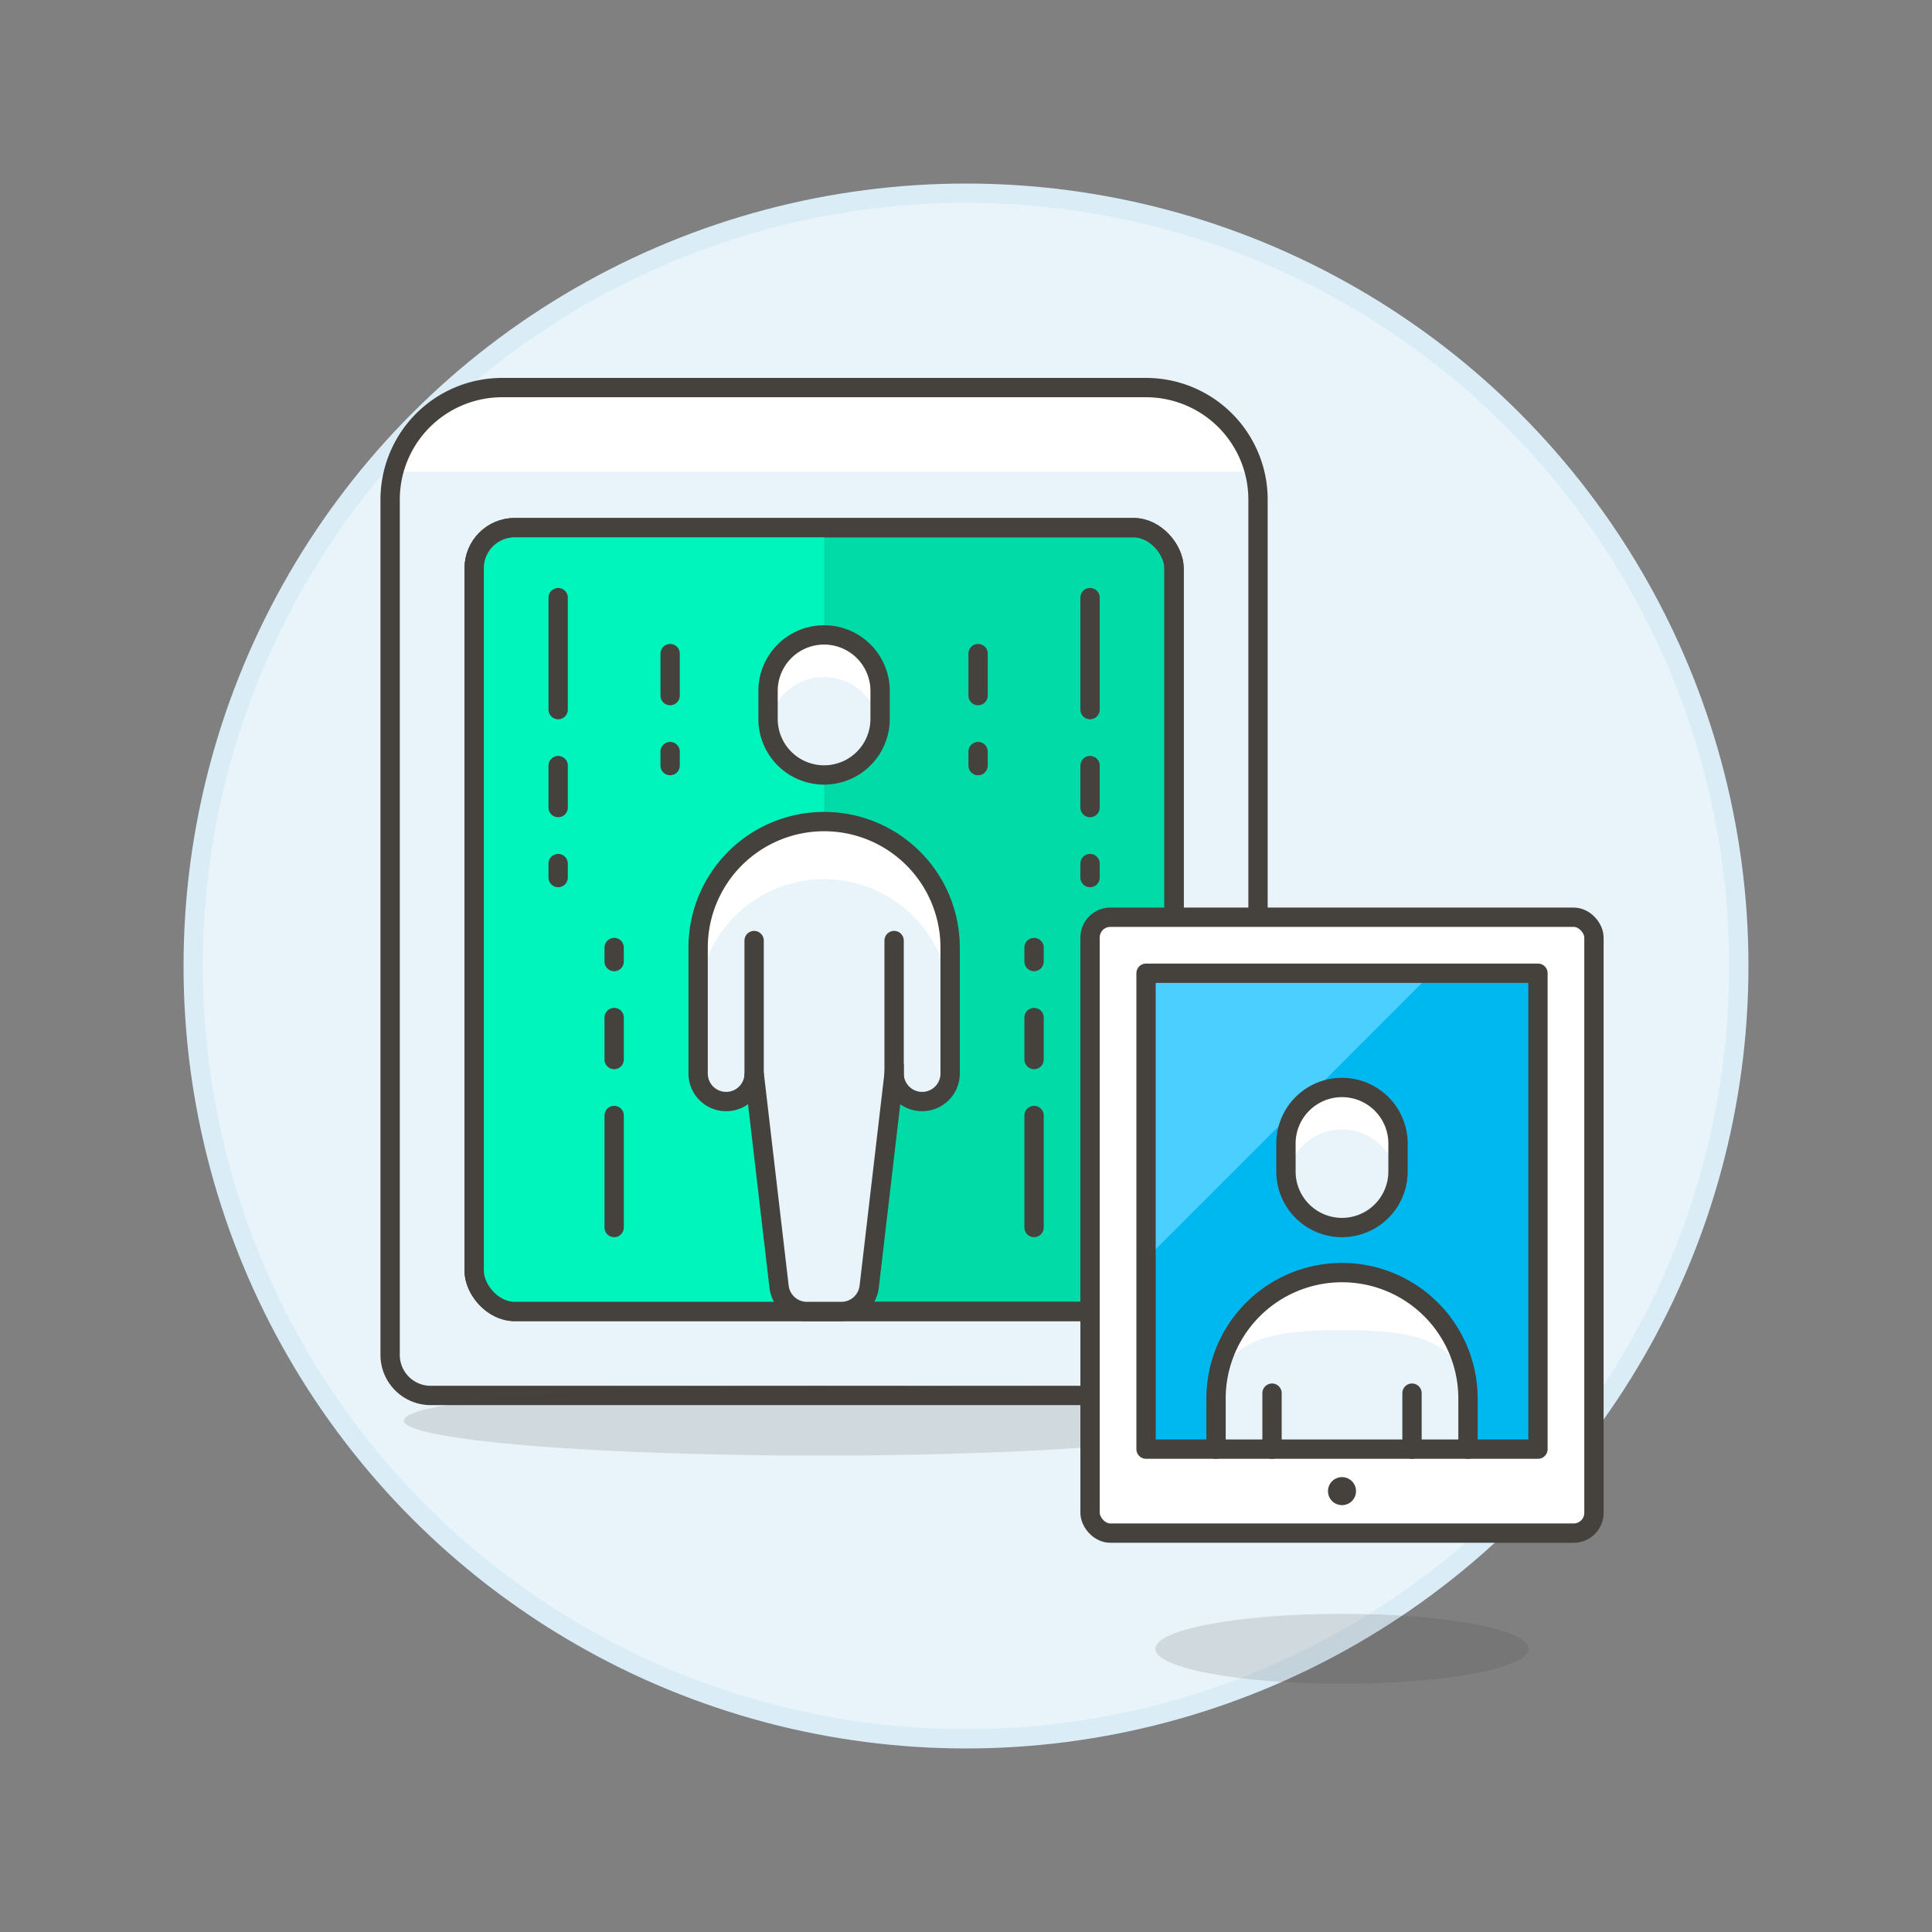
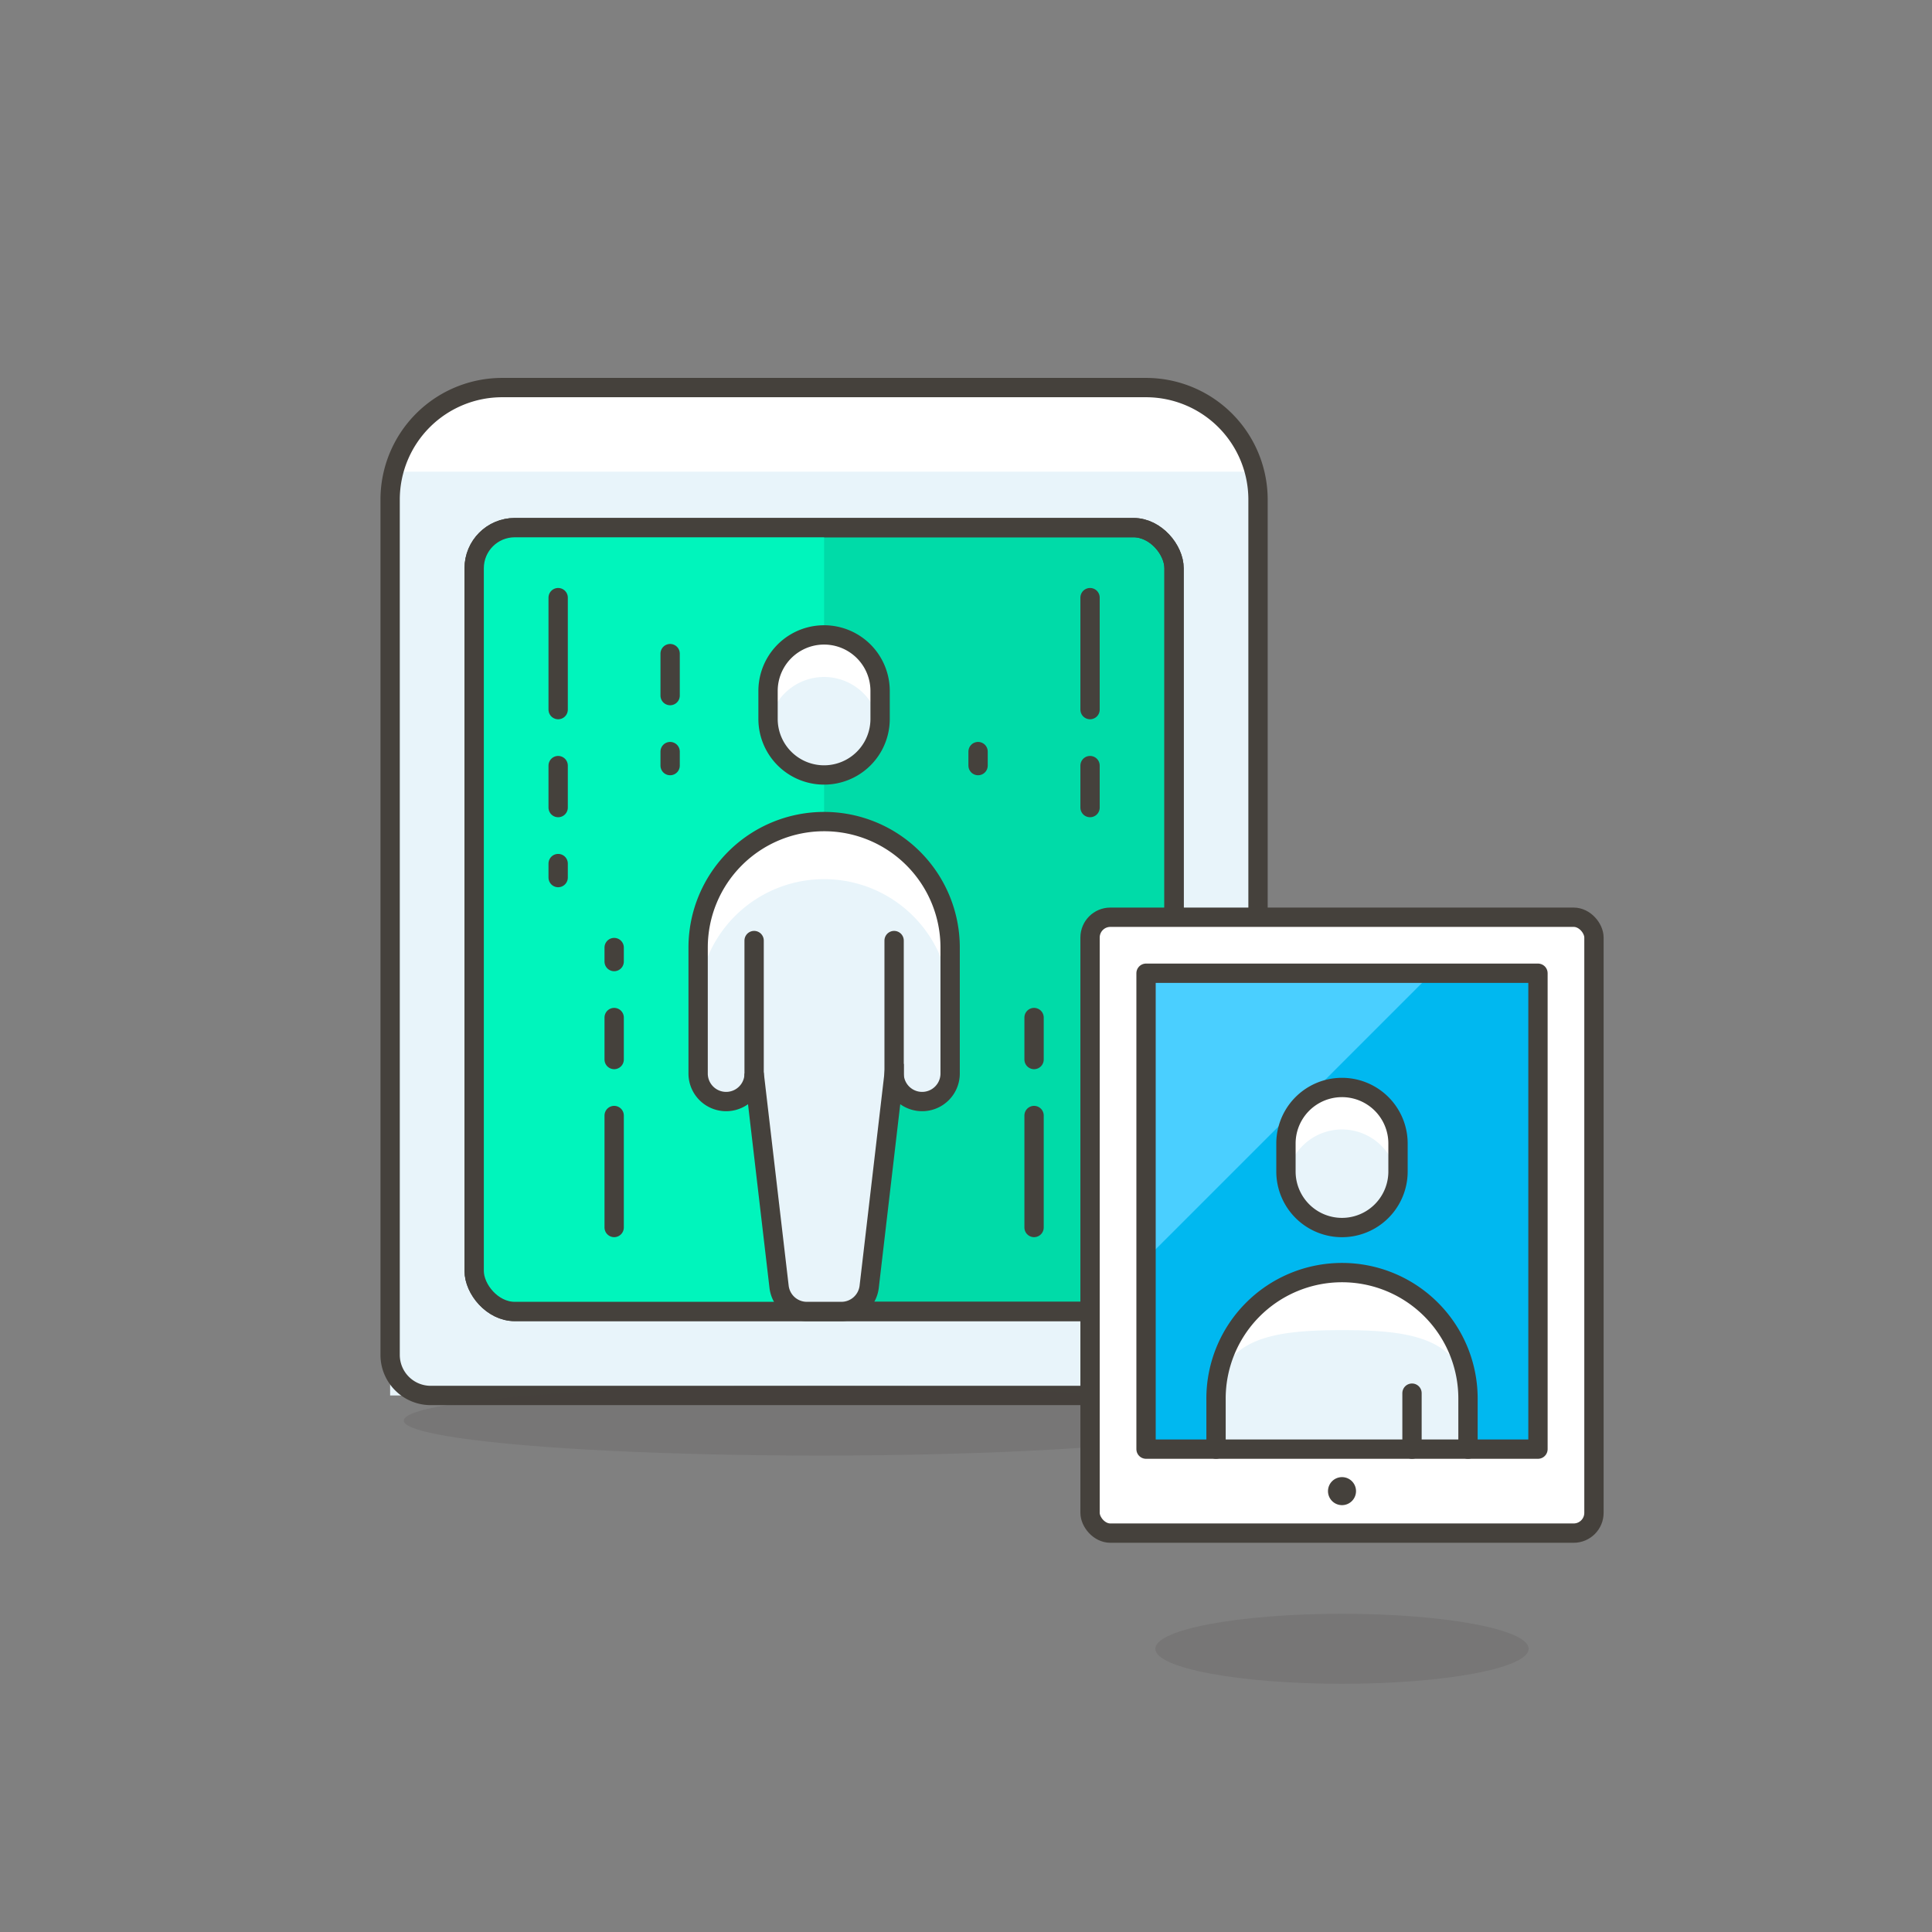
<svg xmlns="http://www.w3.org/2000/svg" viewBox="0 0 100 100">
  <rect x="0" y="0" width="100" height="100" fill="#808080" stroke="none" />
  <g class="nc-icon-wrapper">
    <defs />
-     <circle class="Graphic-Style-15" cx="50" cy="50" r="40" fill="#e8f4fa" stroke="#daedf7" stroke-miterlimit="10" />
    <path class="a" d="M65.115 25.861a5.8 5.8 0 0 0-5.8-5.8H25.993a5.8 5.8 0 0 0-5.8 5.8v46.368h44.922z" style="" fill="#e8f4fa" />
    <path class="b" d="M20.379 24.412h44.554a5.8 5.8 0 0 0-5.614-4.347H25.993a5.8 5.8 0 0 0-5.614 4.347z" style="" fill="#fff" />
    <path class="c" d="M65.115 25.861a5.8 5.8 0 0 0-5.8-5.8H25.993a5.8 5.8 0 0 0-5.8 5.8v44.268a2.1 2.1 0 0 0 2.1 2.1h40.722a2.1 2.1 0 0 0 2.1-2.1z" fill="none" stroke="#45413c" stroke-linecap="round" stroke-linejoin="round" />
    <rect class="d" x="24.543" y="27.31" width="36.225" height="40.572" rx="2.1" stroke="#45413c" stroke-linecap="round" stroke-linejoin="round" fill="#00dba8" />
    <path class="e" d="M42.656 27.31h-15.7a2.416 2.416 0 0 0-2.416 2.415v35.742a2.416 2.416 0 0 0 2.416 2.415h15.7z" style="" fill="#00f5bc" />
    <rect class="c" x="24.543" y="27.31" width="36.225" height="40.572" rx="2.1" fill="none" stroke="#45413c" stroke-linecap="round" stroke-linejoin="round" />
    <path class="c" d="M31.789 57.739v5.796" fill="none" stroke="#45413c" stroke-linecap="round" stroke-linejoin="round" />
    <path class="c" d="M31.789 54.841v-2.173" fill="none" stroke="#45413c" stroke-linecap="round" stroke-linejoin="round" />
    <path class="c" d="M31.789 49.77v-.725" fill="none" stroke="#45413c" stroke-linecap="round" stroke-linejoin="round" />
    <path class="c" d="M28.89 36.729v-5.796" fill="none" stroke="#45413c" stroke-linecap="round" stroke-linejoin="round" />
    <path class="c" d="M28.89 39.627V41.8" fill="none" stroke="#45413c" stroke-linecap="round" stroke-linejoin="round" />
    <path class="c" d="M28.89 44.698v.725" fill="none" stroke="#45413c" stroke-linecap="round" stroke-linejoin="round" />
    <path class="c" d="M34.686 33.831v2.173" fill="none" stroke="#45413c" stroke-linecap="round" stroke-linejoin="round" />
    <path class="c" d="M34.686 38.902v.725" fill="none" stroke="#45413c" stroke-linecap="round" stroke-linejoin="round" />
    <path class="c" d="M53.523 57.739v5.796" fill="none" stroke="#45413c" stroke-linecap="round" stroke-linejoin="round" />
    <path class="c" d="M53.523 54.841v-2.173" fill="none" stroke="#45413c" stroke-linecap="round" stroke-linejoin="round" />
-     <path class="c" d="M53.523 49.77v-.725" fill="none" stroke="#45413c" stroke-linecap="round" stroke-linejoin="round" />
    <path class="c" d="M56.421 36.729v-5.796" fill="none" stroke="#45413c" stroke-linecap="round" stroke-linejoin="round" />
    <path class="c" d="M56.421 39.627V41.8" fill="none" stroke="#45413c" stroke-linecap="round" stroke-linejoin="round" />
-     <path class="c" d="M56.421 44.698v.725" fill="none" stroke="#45413c" stroke-linecap="round" stroke-linejoin="round" />
-     <path class="c" d="M50.625 33.831v2.173" fill="none" stroke="#45413c" stroke-linecap="round" stroke-linejoin="round" />
    <path class="c" d="M50.625 38.902v.725" fill="none" stroke="#45413c" stroke-linecap="round" stroke-linejoin="round" />
    <path class="a" d="M45.554 37.212a2.9 2.9 0 0 1-5.8 0v-1.449a2.9 2.9 0 0 1 5.8 0z" style="" fill="#e8f4fa" />
    <path class="b" d="M42.656 32.865a2.9 2.9 0 0 0-2.9 2.9v1.449a2.882 2.882 0 0 0 .036.362 2.883 2.883 0 0 1 5.724 0 3.082 3.082 0 0 0 .036-.362v-1.451a2.9 2.9 0 0 0-2.896-2.898z" style="" fill="#fff" />
    <path class="a" d="M42.656 42.525a6.521 6.521 0 0 0-6.521 6.52v6.521a1.449 1.449 0 1 0 2.9 0l1.291 11.047a1.448 1.448 0 0 0 1.438 1.269h1.786a1.449 1.449 0 0 0 1.438-1.269l1.291-11.047a1.449 1.449 0 1 0 2.9 0v-6.521a6.52 6.52 0 0 0-6.523-6.52z" style="" fill="#e8f4fa" />
    <path class="b" d="M42.656 42.525a6.521 6.521 0 0 0-6.521 6.52v2.9a6.521 6.521 0 0 1 13.041 0v-2.9a6.52 6.52 0 0 0-6.52-6.52z" style="" fill="#fff" />
    <path class="f" d="M39.033 55.928v-7.245" fill="#e8f4fa" stroke-miterlimit="10" stroke="#45413c" stroke-linecap="round" />
    <path class="f" d="M46.279 48.683v7.245" fill="#e8f4fa" stroke-miterlimit="10" stroke="#45413c" stroke-linecap="round" />
    <path class="g" d="M45.554 37.212a2.9 2.9 0 0 1-5.8 0v-1.449a2.9 2.9 0 0 1 5.8 0z" stroke-miterlimit="10" fill="none" stroke="#45413c" />
    <path class="g" d="M42.656 42.525a6.521 6.521 0 0 0-6.521 6.52v6.521a1.449 1.449 0 1 0 2.9 0l1.291 11.047a1.448 1.448 0 0 0 1.438 1.269h1.786a1.449 1.449 0 0 0 1.438-1.269l1.291-11.047a1.449 1.449 0 1 0 2.9 0v-6.521a6.52 6.52 0 0 0-6.523-6.52z" stroke-miterlimit="10" fill="none" stroke="#45413c" />
    <ellipse class="h" cx="69.462" cy="85.341" rx="9.66" ry="1.811" fill="#45413c" opacity="0.15" />
    <ellipse class="h" cx="42.425" cy="73.528" rx="21.525" ry="1.811" fill="#45413c" opacity="0.15" />
    <rect class="i" x="56.421" y="47.476" width="26.082" height="31.878" rx="1.05" fill="#fff" stroke="#45413c" stroke-linecap="round" stroke-linejoin="round" />
    <path class="j" d="M59.319 50.374h20.286v24.633H59.319z" style="" fill="#00b8f0" />
    <path class="k" d="M59.319 65.161l14.788-14.787H59.319v14.787z" style="" fill="#4acfff" />
    <path class="l" d="M69.463 76.456a.725.725 0 1 0 .724.724.724.724 0 0 0-.724-.724z" style="" fill="#45413c" />
    <g>
      <path class="a" d="M75.983 75.007v-2.536a6.521 6.521 0 1 0-13.041 0v2.536z" style="" fill="#e8f4fa" />
      <path class="a" d="M72.361 60.637a2.9 2.9 0 0 1-5.8 0v-1.449a2.9 2.9 0 0 1 5.8 0z" style="" fill="#e8f4fa" />
      <path class="b" d="M69.462 56.29a2.9 2.9 0 0 0-2.9 2.9v1.449A2.879 2.879 0 0 0 66.6 61a2.882 2.882 0 0 1 5.723 0 2.879 2.879 0 0 0 .037-.363v-1.449a2.9 2.9 0 0 0-2.898-2.898z" style="" fill="#fff" />
      <path class="b" d="M69.462 65.95a6.521 6.521 0 0 0-6.52 6.521v.362c0-3.6 2.919-3.985 6.52-3.985s6.521.384 6.521 3.985v-.362a6.521 6.521 0 0 0-6.521-6.521z" style="" fill="#fff" />
-       <path class="f" d="M65.84 75.007v-2.898" fill="#e8f4fa" stroke-miterlimit="10" stroke="#45413c" stroke-linecap="round" />
      <path class="f" d="M73.085 72.109v2.898" fill="#e8f4fa" stroke-miterlimit="10" stroke="#45413c" stroke-linecap="round" />
      <path class="g" d="M72.361 60.637a2.9 2.9 0 0 1-5.8 0v-1.449a2.9 2.9 0 0 1 5.8 0z" stroke-miterlimit="10" fill="none" stroke="#45413c" />
      <path class="m" d="M75.983 75.007v-2.536a6.521 6.521 0 1 0-13.041 0v2.536" stroke-miterlimit="10" fill="none" stroke="#45413c" stroke-linecap="round" />
    </g>
    <path class="c" d="M59.319 50.374h20.286v24.633H59.319z" fill="none" stroke="#45413c" stroke-linecap="round" stroke-linejoin="round" />
  </g>
</svg>